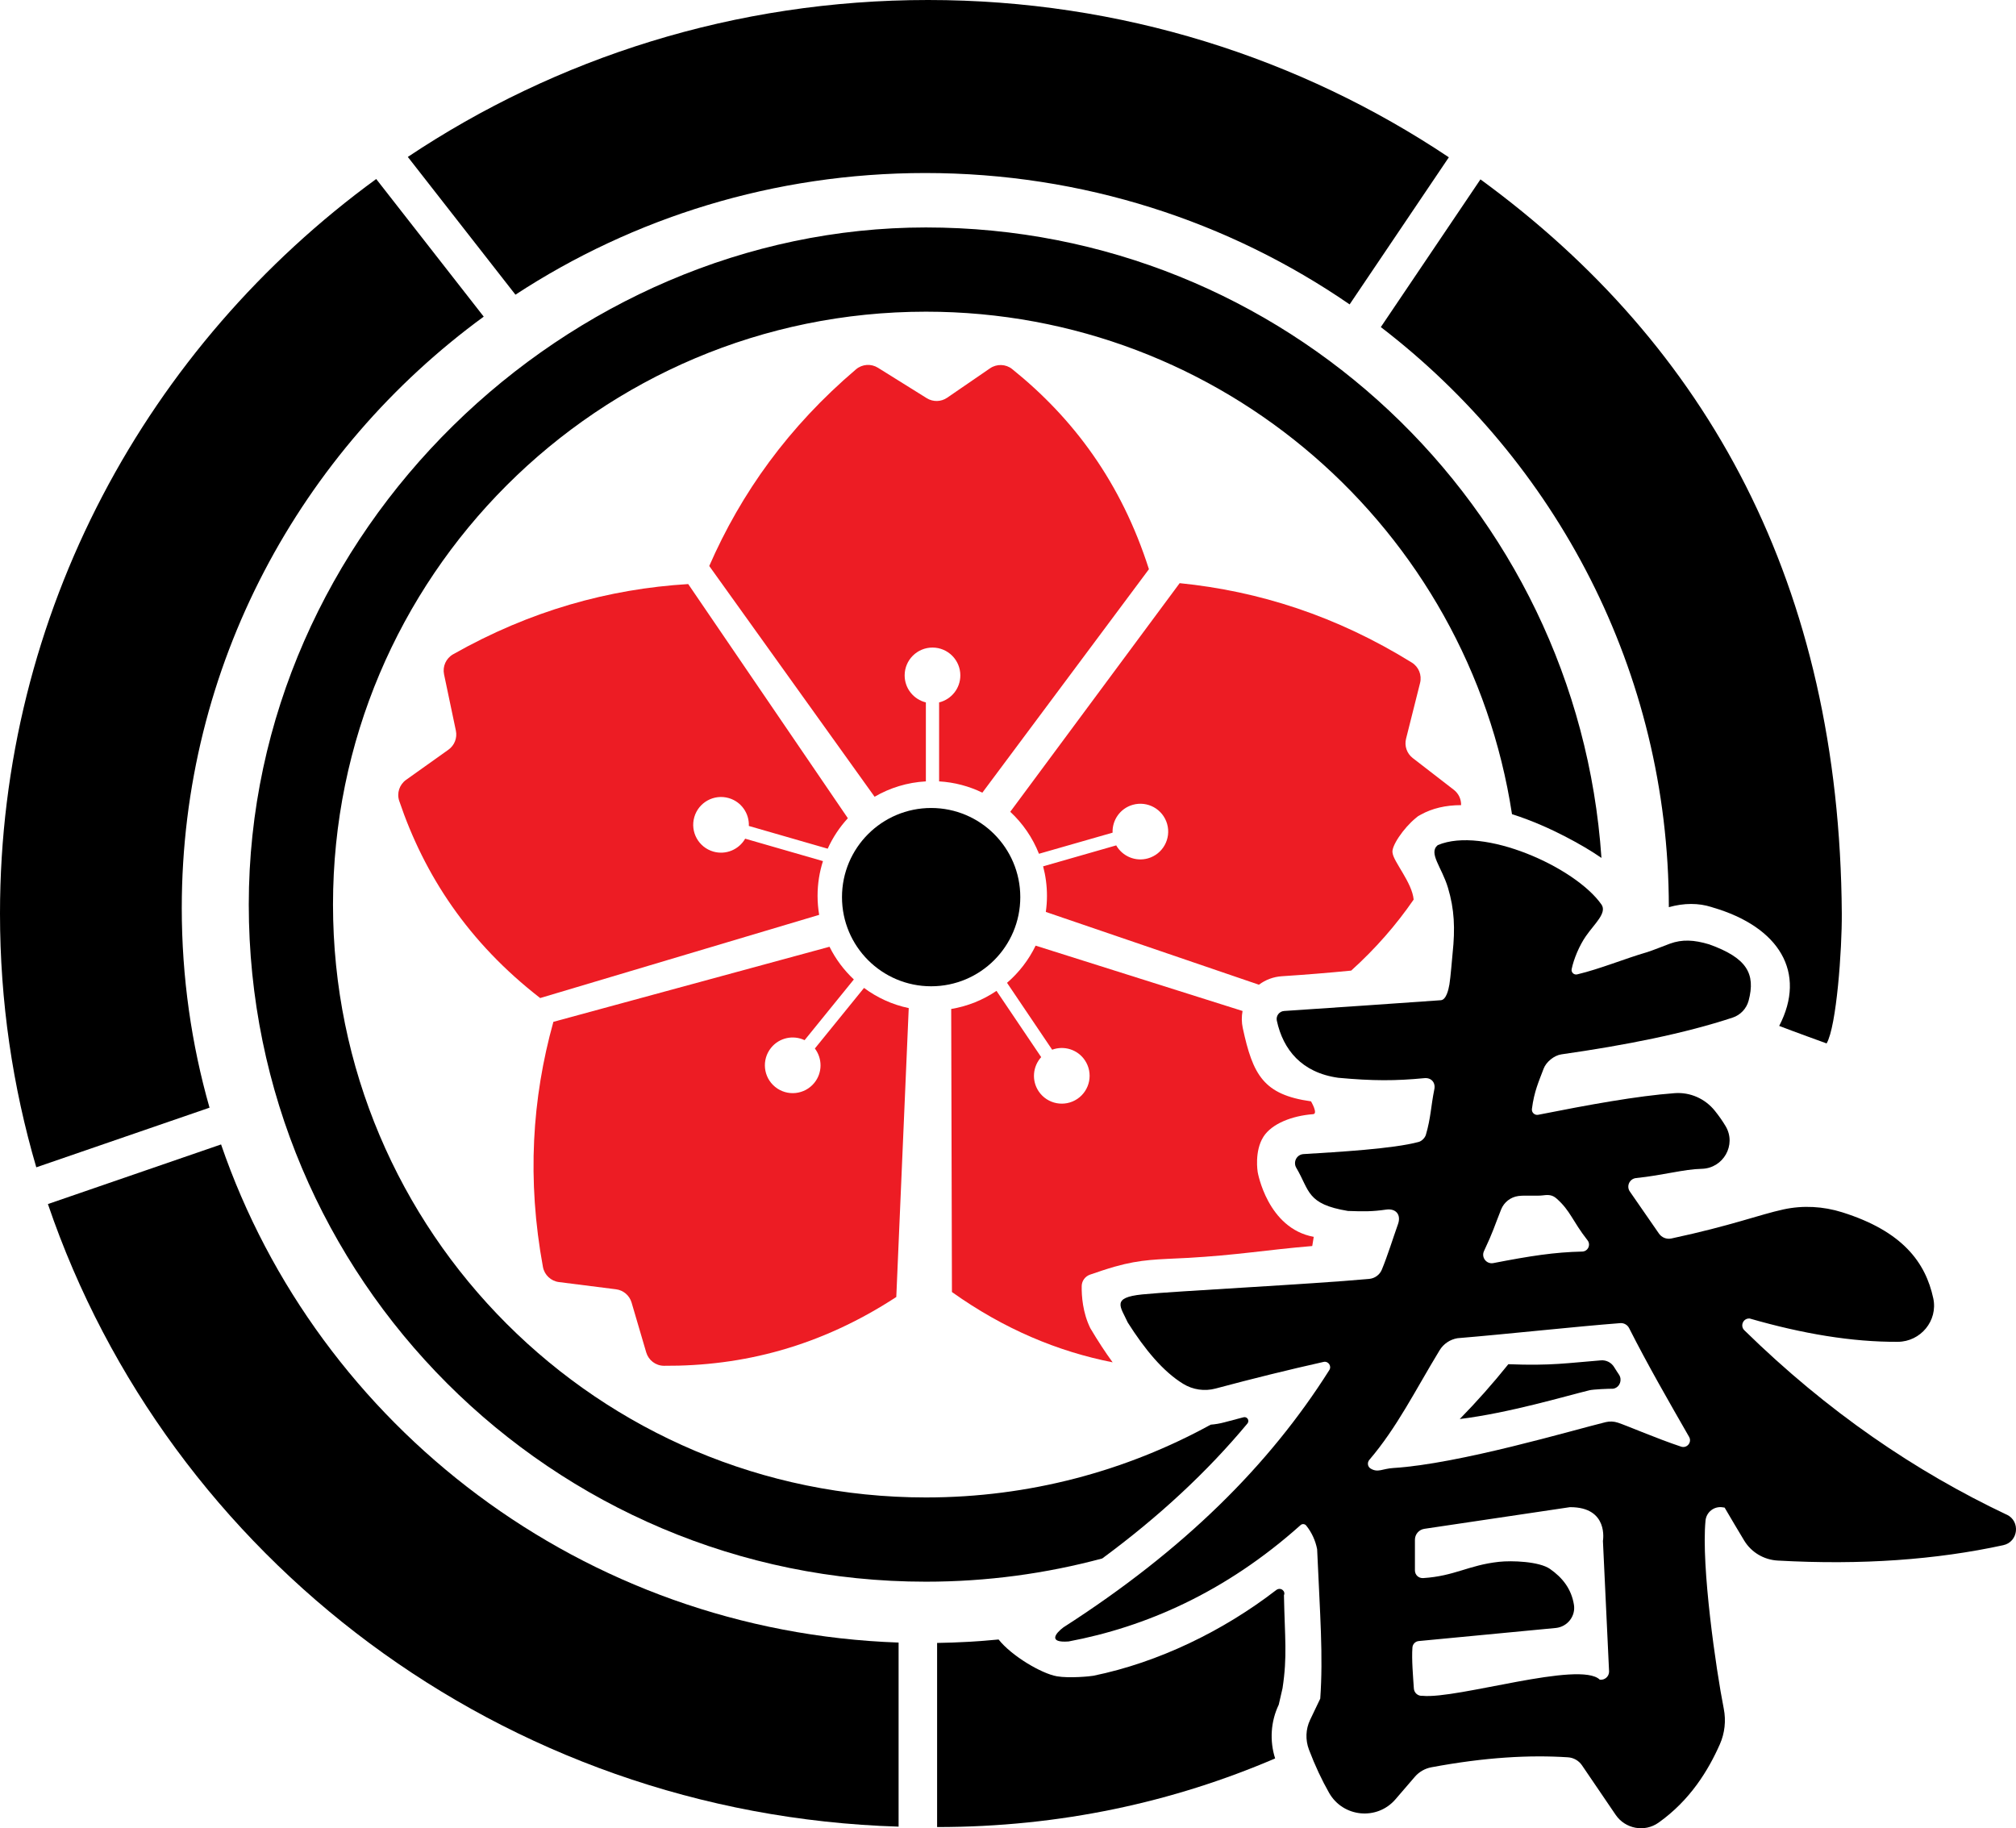
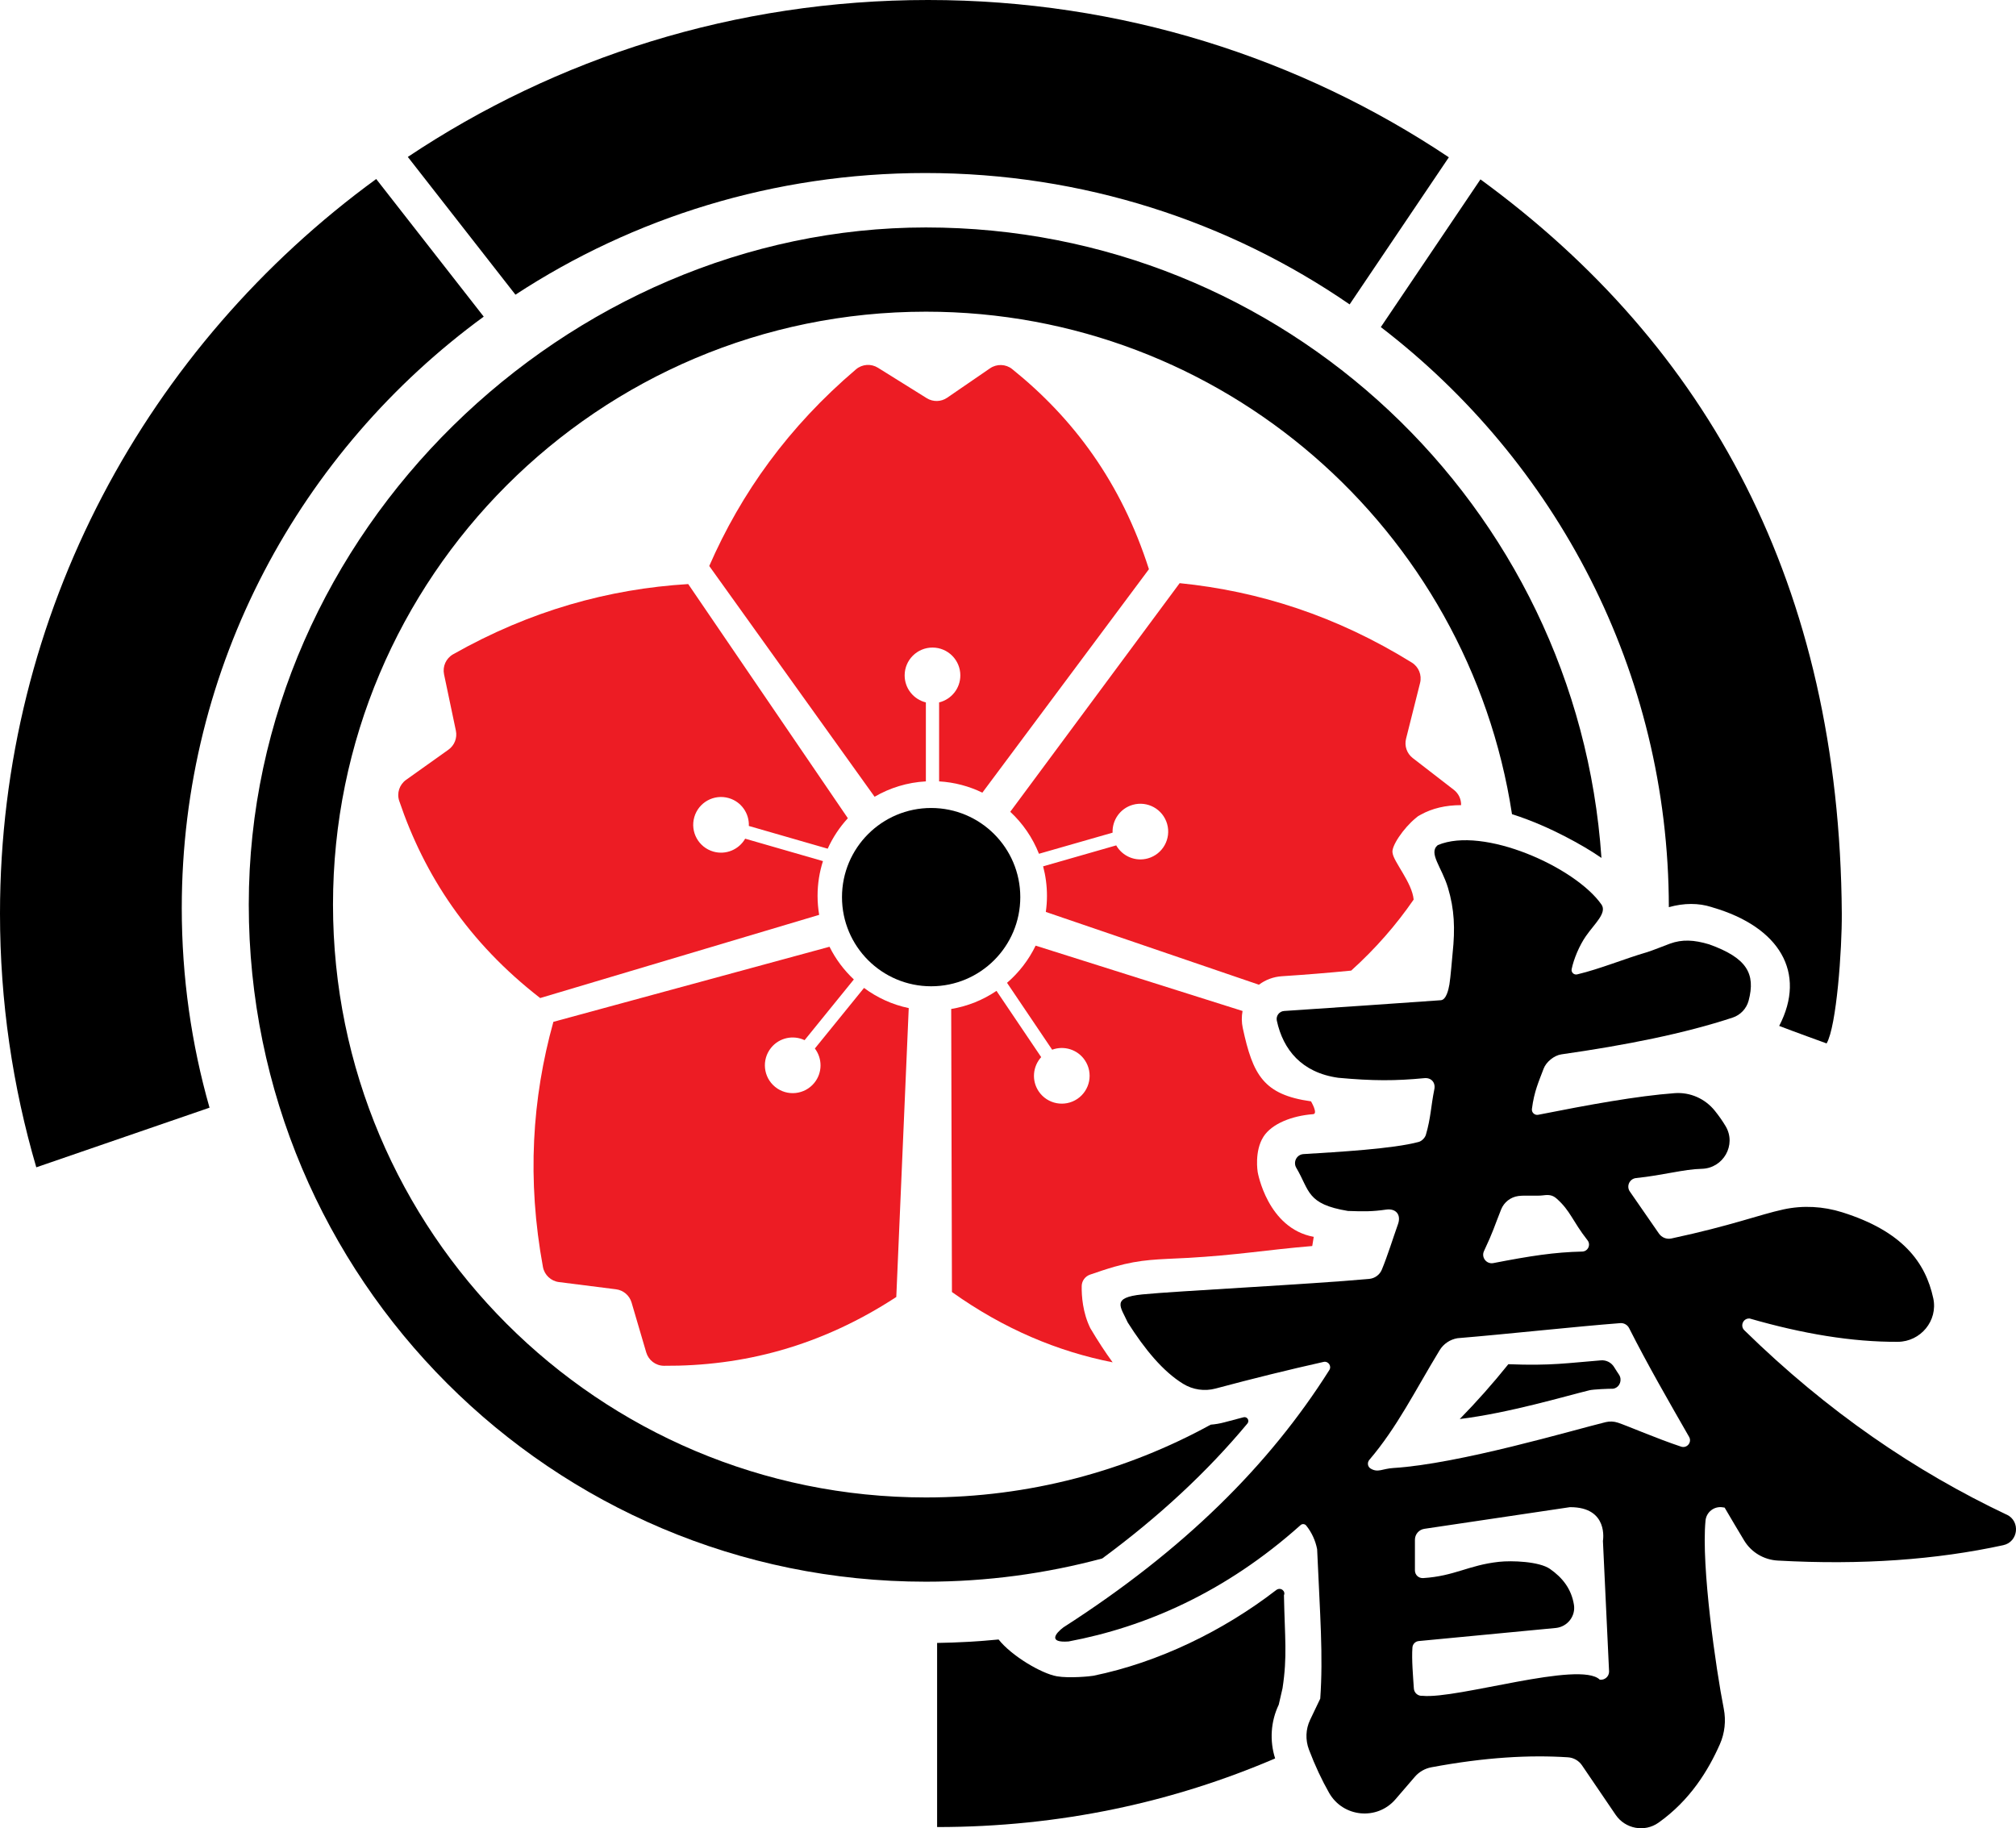
<svg xmlns="http://www.w3.org/2000/svg" id="_レイヤー_2" data-name="レイヤー 2" viewBox="0 0 983.23 891.75">
  <defs>
    <style>
      .cls-1 {
        fill: #ed1c24;
      }
    </style>
  </defs>
  <g id="_レイヤー_1-2" data-name="レイヤー 1">
    <g id="logo">
      <path id="_春" data-name="春" d="M978.71,738.78c-44.46-21.06-87.3-50.12-127.97-89.95-2.2-2.16-.57-5.9,2.51-5.74h.09c25.8,7.45,49.99,11.49,72.22,11.37,11.17-.06,19.67-10.31,17.32-21.23-3.79-17.54-14.97-32.7-44.42-41.95-9.26-2.91-19.09-3.46-28.58-1.41-11.83,2.56-25.29,7.89-54.73,14.19-2.32.5-4.71-.45-6.06-2.4l-14.15-20.44c-1.88-2.62-.22-6.29,2.99-6.63,13.47-1.39,23.11-4.31,32.02-4.51,10.55-.24,17.06-11.7,11.67-20.77-1.5-2.52-3.26-5.04-5.28-7.55-4.73-5.89-12.02-9.14-19.56-8.58-18.4,1.36-41.78,5.63-66.58,10.55-1.72.34-3.28-1.11-3.06-2.85,1.09-8.61,3.36-13.36,5.69-19.6,1.25-3.35,5.14-6.51,8.67-7.02,31.46-4.49,60.02-10.17,83.53-17.93,3.82-1.26,6.76-4.38,7.8-8.27,3.49-13.17-.86-20.87-19.25-27.46-7.39-2.22-13.14-2.51-19.14-.33-1.7.62-9.24,3.6-10.98,4.1-11.16,3.23-23,8.21-34.25,10.88-1.56.37-3.01-.99-2.69-2.56,1-4.91,3.71-11.43,6.94-16.09,4.19-6.05,10.45-11.35,7.59-15.44-12.78-18.26-57.68-38.35-79.83-28.96-4.72,3.86,1.99,10.76,5,20.87,3.12,10.46,3.52,19.76,2.24,31.87-.24,2.26-.98,11.79-1.56,15.21-.44,2.58-1.57,7.52-4.18,7.7-13.38.94-53.95,3.79-76.42,5.25-2.37.15-4.07,2.38-3.57,4.71,3.06,14.19,12.15,25.39,29.96,27.87,16.95,1.56,27.87,1.54,42.01.18,3.34-.32,5.52,2.13,4.85,5.42-1.7,8.41-1.69,13.91-4.12,22.2-.44,1.49-2.01,3.09-3.51,3.49-12.52,3.39-39.43,4.9-56.17,5.93-3.33.2-5.21,3.85-3.51,6.72,6.55,11.07,4.93,17.68,25.16,21.01,7.64.27,11.77.34,18.59-.65,4.83-.7,7.48,2.48,5.84,7.08-2.46,6.92-5.09,15.46-7.9,22.23-1.05,2.53-3.44,4.24-6.17,4.49-28.97,2.65-94.72,5.95-110.64,7.56-15.3,1.55-10.6,5.98-7.09,13.71,8.33,13.13,17.17,23.85,27,29.89,4.73,2.91,10.45,3.75,15.82,2.31,18.37-4.92,35.9-9.23,52.68-12.99,2.29-.51,4.05,2,2.8,3.98-29.31,46.41-70.93,87.78-129.68,125.49-3.78,2.83-7.71,7.64,2.52,6.88,37.36-7.03,76.38-23.89,113.05-56.67h0c.8-.81,2.13-.75,2.84.13,2.69,3.35,4.52,7.32,5.33,11.56,1.43,32.47,2.99,51.77,1.52,72.86l-4.94,10.34c-2.18,4.56-2.36,9.81-.57,14.53,3.01,7.93,6.3,14.89,9.82,21.08,6.8,11.97,23.39,13.59,32.37,3.16l9.44-10.97c2.08-2.42,4.93-4.06,8.06-4.65,26.34-4.92,47.96-6.08,66.64-4.87,2.76.18,5.28,1.63,6.84,3.92l16.41,24.13c4.68,6.88,14.12,8.65,20.91,3.83,15.42-10.94,24.29-25.53,29.91-38.23,2.41-5.45,3.07-11.52,1.91-17.37-3.8-19.17-11.04-69.49-8.9-91.72.4-4.18,4.22-7.16,8.37-6.49l.95.14c3.17,5.42,6.34,10.77,9.52,16.04,3.49,5.78,9.63,9.42,16.38,9.79,40.92,2.28,77.42-.41,110-7.5,7.36-1.6,8.5-11.69,1.69-14.91ZM723.77,610.19c4.66-9.93,4.78-11.35,8.35-20.29,1.42-3.54,4.63-6.05,8.41-6.55,3.43-.46,8.82.1,12.18-.34,2.66-.35,4.49-.17,6.5,1.61,6.78,6.01,7.6,10.81,15.05,20.32,1.72,2.2.2,5.44-2.6,5.5-13.53.3-25.23,2.11-43.32,5.62-3.35.65-6.03-2.78-4.57-5.87ZM780.25,819.26c-9.64-9.48-69.38,9.56-86.49,7.86-2.16.21-4.06-1.4-4.2-3.57-.38-5.77-1.13-14.2-.7-19.99.12-1.64,1.39-2.96,3.02-3.14l67.03-6.4c5.58-.63,9.61-5.76,8.72-11.3-1.24-7.77-5.61-13.26-11.7-17.5-5.23-3.65-18.63-4.15-24.97-3.44-14.87,1.65-21.45,6.93-36.84,7.92-2.23.14-4.04-1.53-4.04-3.76v-14.93c0-2.68,1.96-4.95,4.61-5.34l70.99-10.56c19.09-.09,16.09,16.46,16.09,16.46l3,63.72c0,2.42-2.13,4.27-4.53,3.97ZM789.04,693.89c-1.92-.64-3.96-.72-5.93-.25-15.62,3.8-71.46,20.4-103.58,22.37-5.38.33-7.44,2.43-11.06.27-1.49-.89-1.75-2.93-.63-4.24,13.56-15.89,22.29-33.73,34.27-53.45,1.9-3.14,5.1-5.28,8.71-5.89,24.03-1.98,57.66-5.69,79.5-7.36,1.77-.1,3.43.88,4.23,2.46,9.08,17.95,19.3,35.66,29.25,53.03,1.5,2.62-1.03,5.71-3.9,4.76-11.86-3.93-25.87-10.04-30.88-11.71Z" />
      <g>
        <path class="cls-1" d="M493.66,180.02c-3.11-2.5-7.51-2.64-10.81-.38l-20.91,14.35c-2.98,2.04-6.88,2.13-9.95.22l-23.81-14.85c-3.35-2.09-7.69-1.78-10.7.78-32.95,28.03-56.03,60.33-71.57,95.92l80.64,112.55c7.42-4.33,15.92-7,25.01-7.5v-38.52c-5.94-1.45-10.35-6.79-10.35-13.17,0-7.5,6.08-13.58,13.58-13.58s13.58,6.08,13.58,13.58c0,6.38-4.41,11.72-10.35,13.17v38.52c7.52.44,14.65,2.37,21.09,5.5l81.24-108.99c-13.5-42.28-36.83-73.58-66.68-97.59Z" />
        <path class="cls-1" d="M401.37,420l-37.94-10.94c-3.04,5.3-9.39,8.06-15.53,6.29-7.2-2.08-11.36-9.6-9.28-16.81s9.6-11.36,16.81-9.28c6.13,1.77,10.04,7.49,9.79,13.59l38.46,11.09c2.48-5.48,5.81-10.49,9.83-14.86l-77.86-114.21c-38.76,2.37-77.03,12.95-114.67,34.26-3.44,1.95-5.22,5.91-4.41,9.78l5.77,27.47c.74,3.54-.68,7.17-3.62,9.27l-20.66,14.71c-3.25,2.32-4.64,6.5-3.35,10.28,12.29,36.29,33.67,68.95,68.74,96.15l136.07-40.58c-.5-3.02-.78-6.11-.78-9.27,0-5.91.93-11.6,2.63-16.95Z" />
        <path class="cls-1" d="M421.38,481.87l-23.96,29.53c3.7,4.87,3.76,11.79-.26,16.75-4.72,5.82-13.27,6.71-19.1,1.99-5.82-4.72-6.71-13.27-1.99-19.1,4.02-4.96,10.81-6.33,16.34-3.71l24.02-29.61c-4.84-4.55-8.89-9.93-11.87-15.95l-134.67,36.62c-10.42,37.4-12.93,77.03-5.09,119.57.72,3.89,3.88,6.87,7.8,7.36l27.84,3.52c3.58.45,6.56,2.99,7.58,6.45l7.15,24.33c1.13,3.83,4.62,6.5,8.62,6.53,38.31.24,76.17-9.29,113.34-33.55l6.07-140.91c-8.05-1.68-15.45-5.11-21.81-9.84Z" />
        <path class="cls-1" d="M531.74,647.78c-3.71-7.6-4.26-15.72-4.18-20.51.04-2.52,1.67-4.74,4.05-5.57,3.37-1.17,8.33-2.84,12.04-3.89,13.11-3.73,21.39-3.51,35-4.25,24.54-1.33,38.91-3.95,61.35-5.82.26-1.5.5-2.99.73-4.48-22.61-4.13-27.33-31.56-27.33-31.56,0,0-1.74-10.17,2.82-17.3,4.01-6.27,13.78-10.18,24.21-10.97,2.56-.19-1.04-6.26-1.04-6.26-23.17-3.23-28.34-12.86-33.28-35.78-.59-2.76-.61-5.58-.1-8.29l-100.92-31.87c-3.37,6.97-8.14,13.14-13.95,18.13l22.01,32.63c5.73-2.12,12.38-.16,15.95,5.14,4.19,6.22,2.55,14.65-3.66,18.85-6.22,4.19-14.65,2.55-18.85-3.66-3.57-5.29-2.9-12.19,1.21-16.71l-21.8-32.32c-6.52,4.41-14.01,7.49-22.09,8.83l.36,138.06c25.54,18.18,51.72,29.02,78.38,34.29-3.6-4.92-7.22-10.46-10.92-16.7Z" />
        <path class="cls-1" d="M506.73,416.42l35.89-10.29c-.24-6.11,3.68-11.82,9.81-13.58,7.21-2.07,14.73,2.1,16.79,9.31s-2.1,14.73-9.31,16.79c-6.14,1.76-12.49-1.01-15.52-6.32l-35.65,10.22c1.22,4.59,1.88,9.42,1.88,14.39,0,2.67-.2,5.29-.56,7.85l103.93,35.5c3.22-2.42,7.1-3.88,11.2-4.14,11.33-.73,22.62-1.65,33.81-2.75,11.92-10.76,21.99-22.34,30.46-34.64-.74-8.25-9.76-18.4-10.27-22.69-.89-3.12,5.38-12.23,11.25-17.03l1.18-.96,1.33-.74c5.54-3.08,12.15-4.64,19.65-4.64.08-2.85-1.19-5.65-3.53-7.46l-20.06-15.51c-2.86-2.21-4.14-5.9-3.26-9.4l6.84-27.22c.96-3.83-.66-7.86-4.02-9.94-36.77-22.78-74.6-34.85-113.23-38.74l-82.62,111.51c6.08,5.65,10.9,12.63,14,20.48Z" />
        <circle cx="454.13" cy="437.57" r="43.48" />
      </g>
      <path d="M608.4,694.28c1.16-1.4-.14-3.48-1.91-3.02-3.14.82-6.28,1.65-9.44,2.49-2.15.58-4.35.94-6.57,1.12-41.23,22.62-88.56,35.5-138.9,35.5-159.71,0-289.17-129.47-289.17-289.17S291.88,152.02,451.59,152.02c144.71,0,264.6,106.3,285.83,245.08,10.21,3.23,19.51,7.58,25.63,10.74,7.07,3.65,13.07,7.19,18,10.6-11.69-171.78-154.72-307.5-329.47-307.5S121.33,258.8,121.33,441.2s147.86,330.26,330.26,330.26c29.75,0,58.57-3.96,85.99-11.33,27.7-20.42,51.19-42.25,70.82-65.84Z" />
      <g>
        <path d="M451.28,84.39c76.93,0,148.26,23.69,206.95,64.08l48.39-71.75C634.21,28.3,546.78,0,452.63,0s-181.36,28.23-253.73,76.54l52.49,67.19c57.31-37.5,126.02-59.34,199.89-59.34Z" />
        <g>
          <path d="M813.91,442.47c3.74-1.05,7.34-1.57,10.86-1.57s6.75.5,9.9,1.49l.32.1.32.11c32.61,9.52,45.91,31.83,32.43,57.78,5.66,2.22,23.12,8.54,23.12,8.54,4.85-8.28,7.53-45.83,7.41-63.34-1.07-160.15-65.06-276.91-176.23-358.09l-48.59,72.04c85.36,65.51,140.34,167.87,140.47,282.94Z" />
          <path d="M775.04,678.12c2.15-.52,9.41-.78,11.61-.78.13,0,.3-.03.51-.09,2.89-.77,4.11-4.23,2.47-6.74-.8-1.23-1.57-2.34-2.41-3.74-1.35-2.22-3.85-3.48-6.43-3.27-15.83,1.24-24.09,2.72-45.15,1.88-7.45,9.3-15.36,18.22-23.7,26.74,24.15-2.97,51.37-11.14,63.1-13.99Z" />
          <path d="M623.64,831.54l1.87-8.12c2.39-15.72,1.1-24.34.69-45.37.93-1.93-1.6-4.19-3.83-2.47-25.76,19.85-57.35,35.27-89.15,41.76-1.44.29-11.74,1.3-17.74.26-7.58-1.32-22.18-10-28.45-17.95-9.89.96-19.89,1.53-29.99,1.68v89.8c60.26,0,115.44-12.26,164.86-33.47-2.75-8.59-2.15-18.01,1.73-26.14Z" />
        </g>
-         <path d="M438.26,801.15c-153.79-5.37-283.21-105.4-330.44-242.96l-84.45,29.08c58.68,172.38,221.5,297.72,414.89,303.66v-89.78Z" />
        <path d="M102.19,540.26c-8.82-30.96-13.54-63.62-13.54-97.37,0-118.27,57.93-223.15,147.27-288.45l-52.44-67.13C72.16,168.49,0,298.74,0,445.59c0,42.95,6.18,84.47,17.7,123.76l84.49-29.09Z" />
      </g>
    </g>
  </g>
</svg>